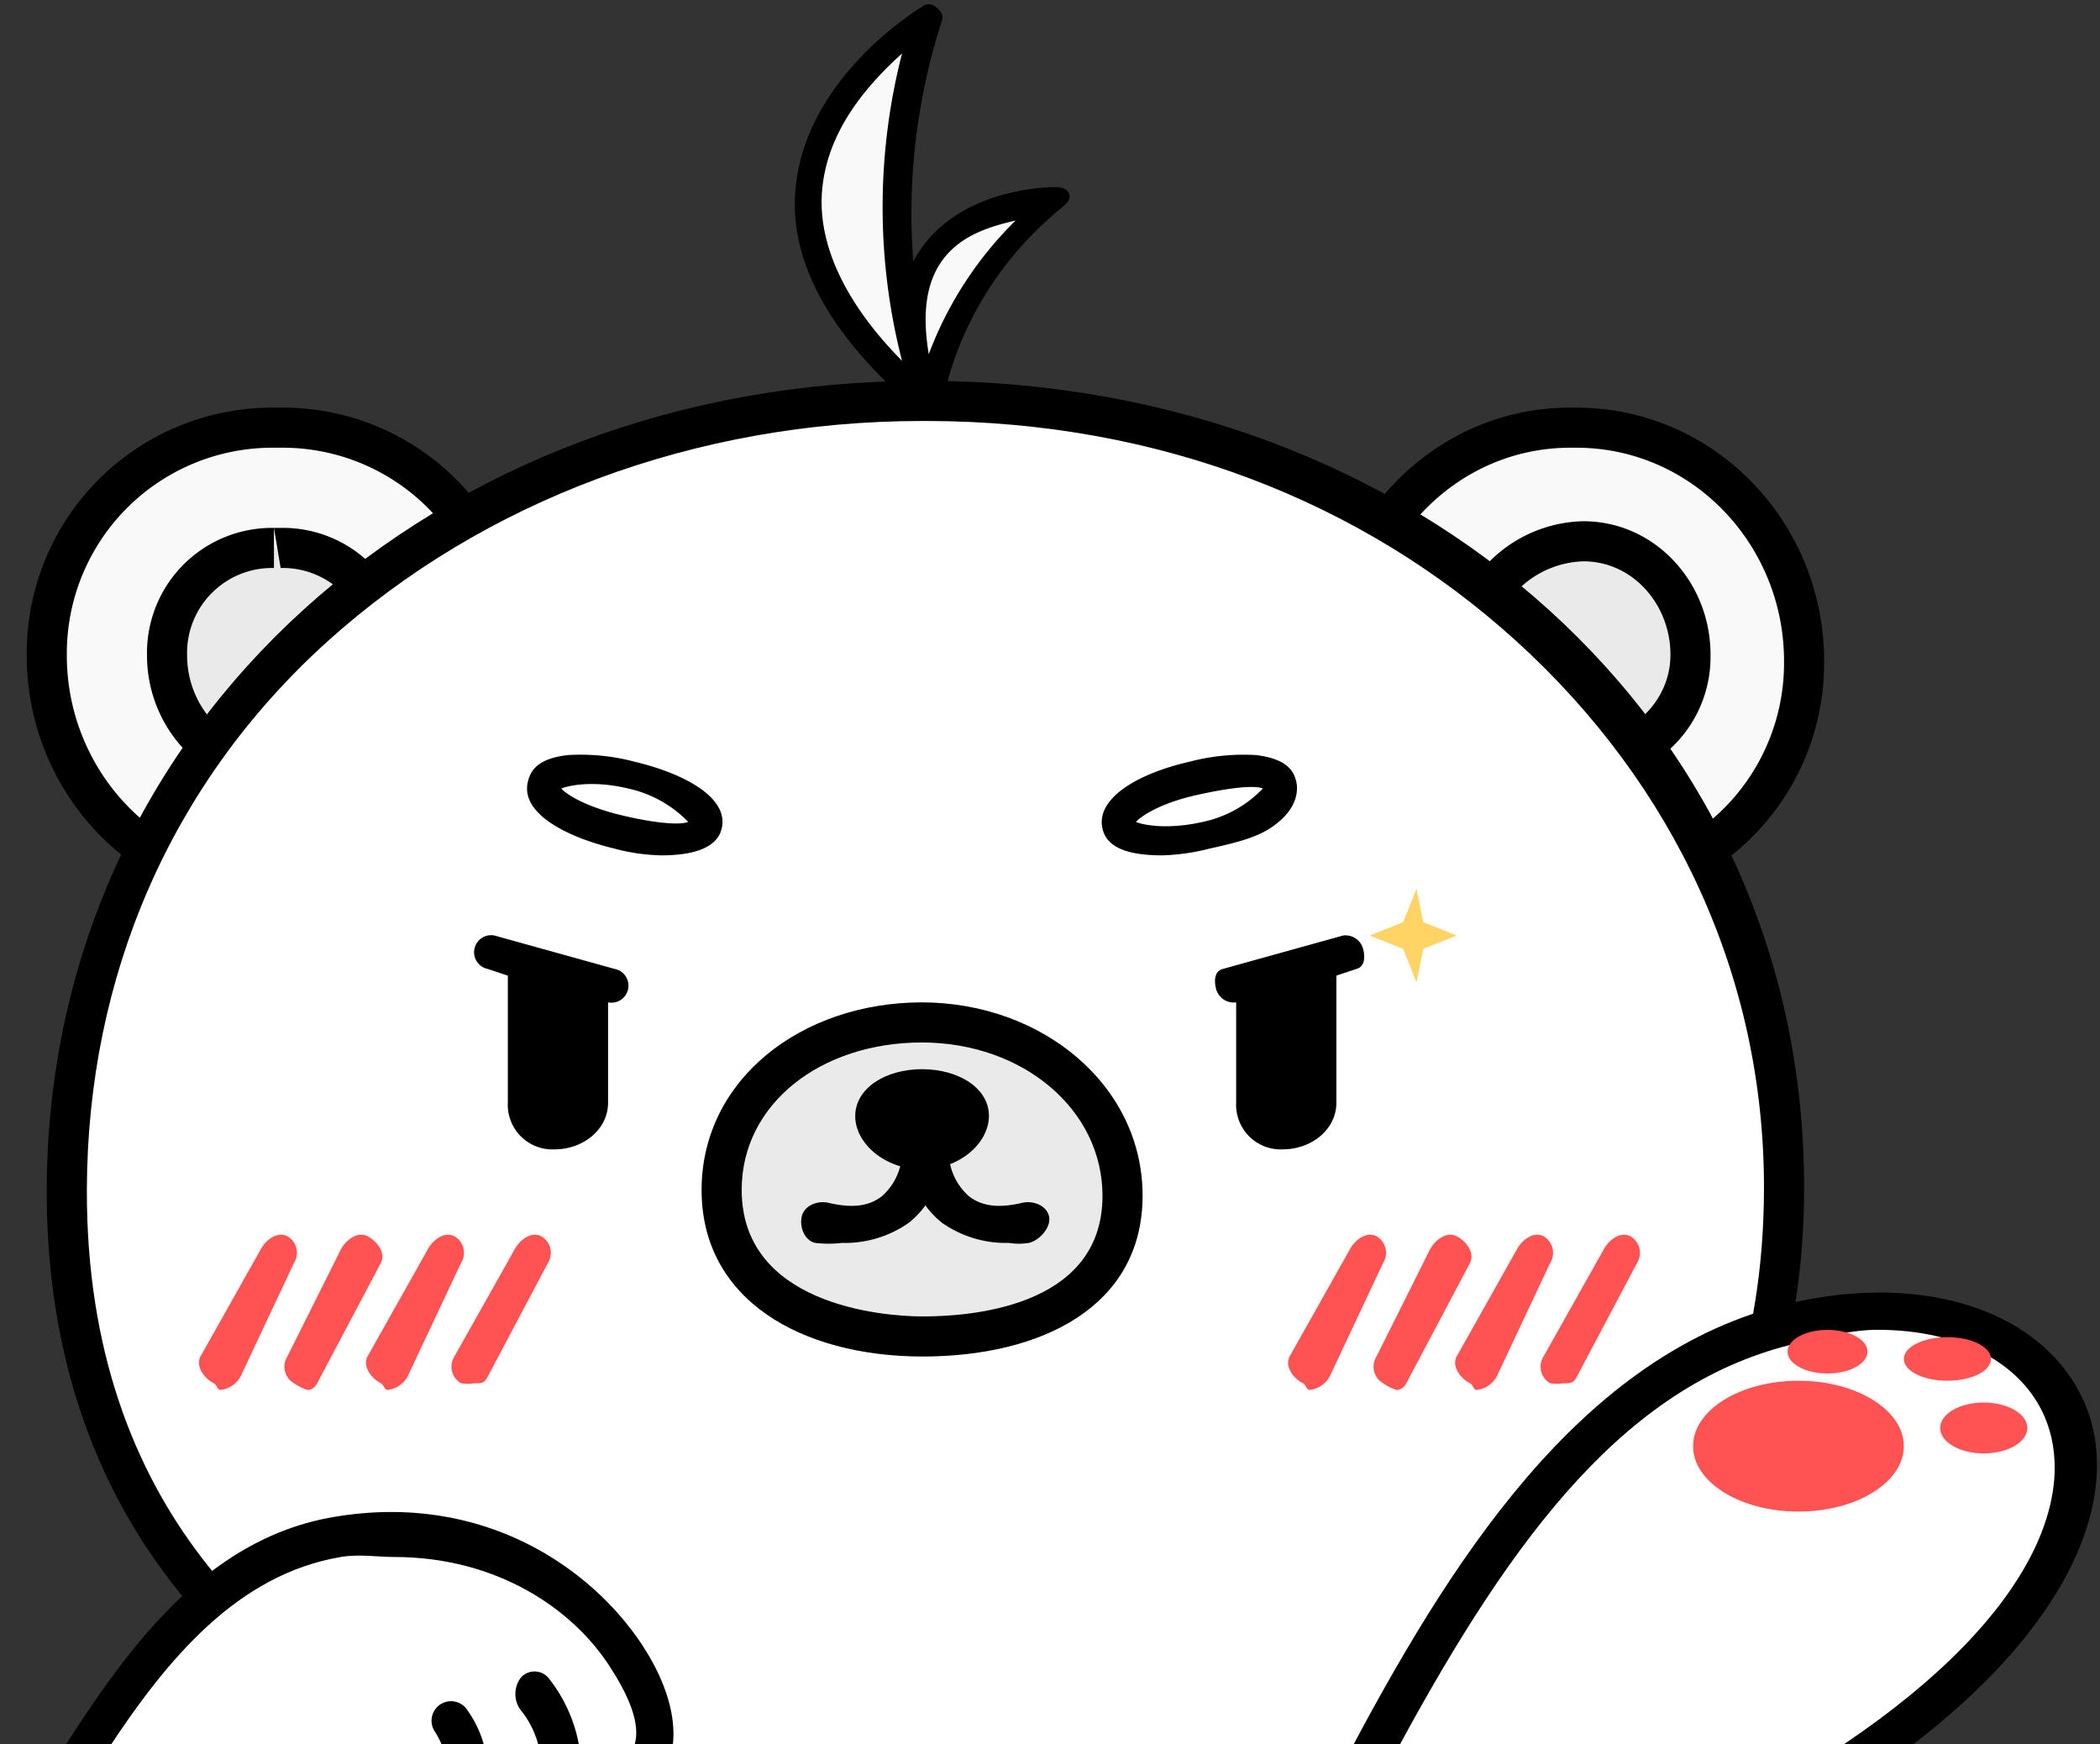
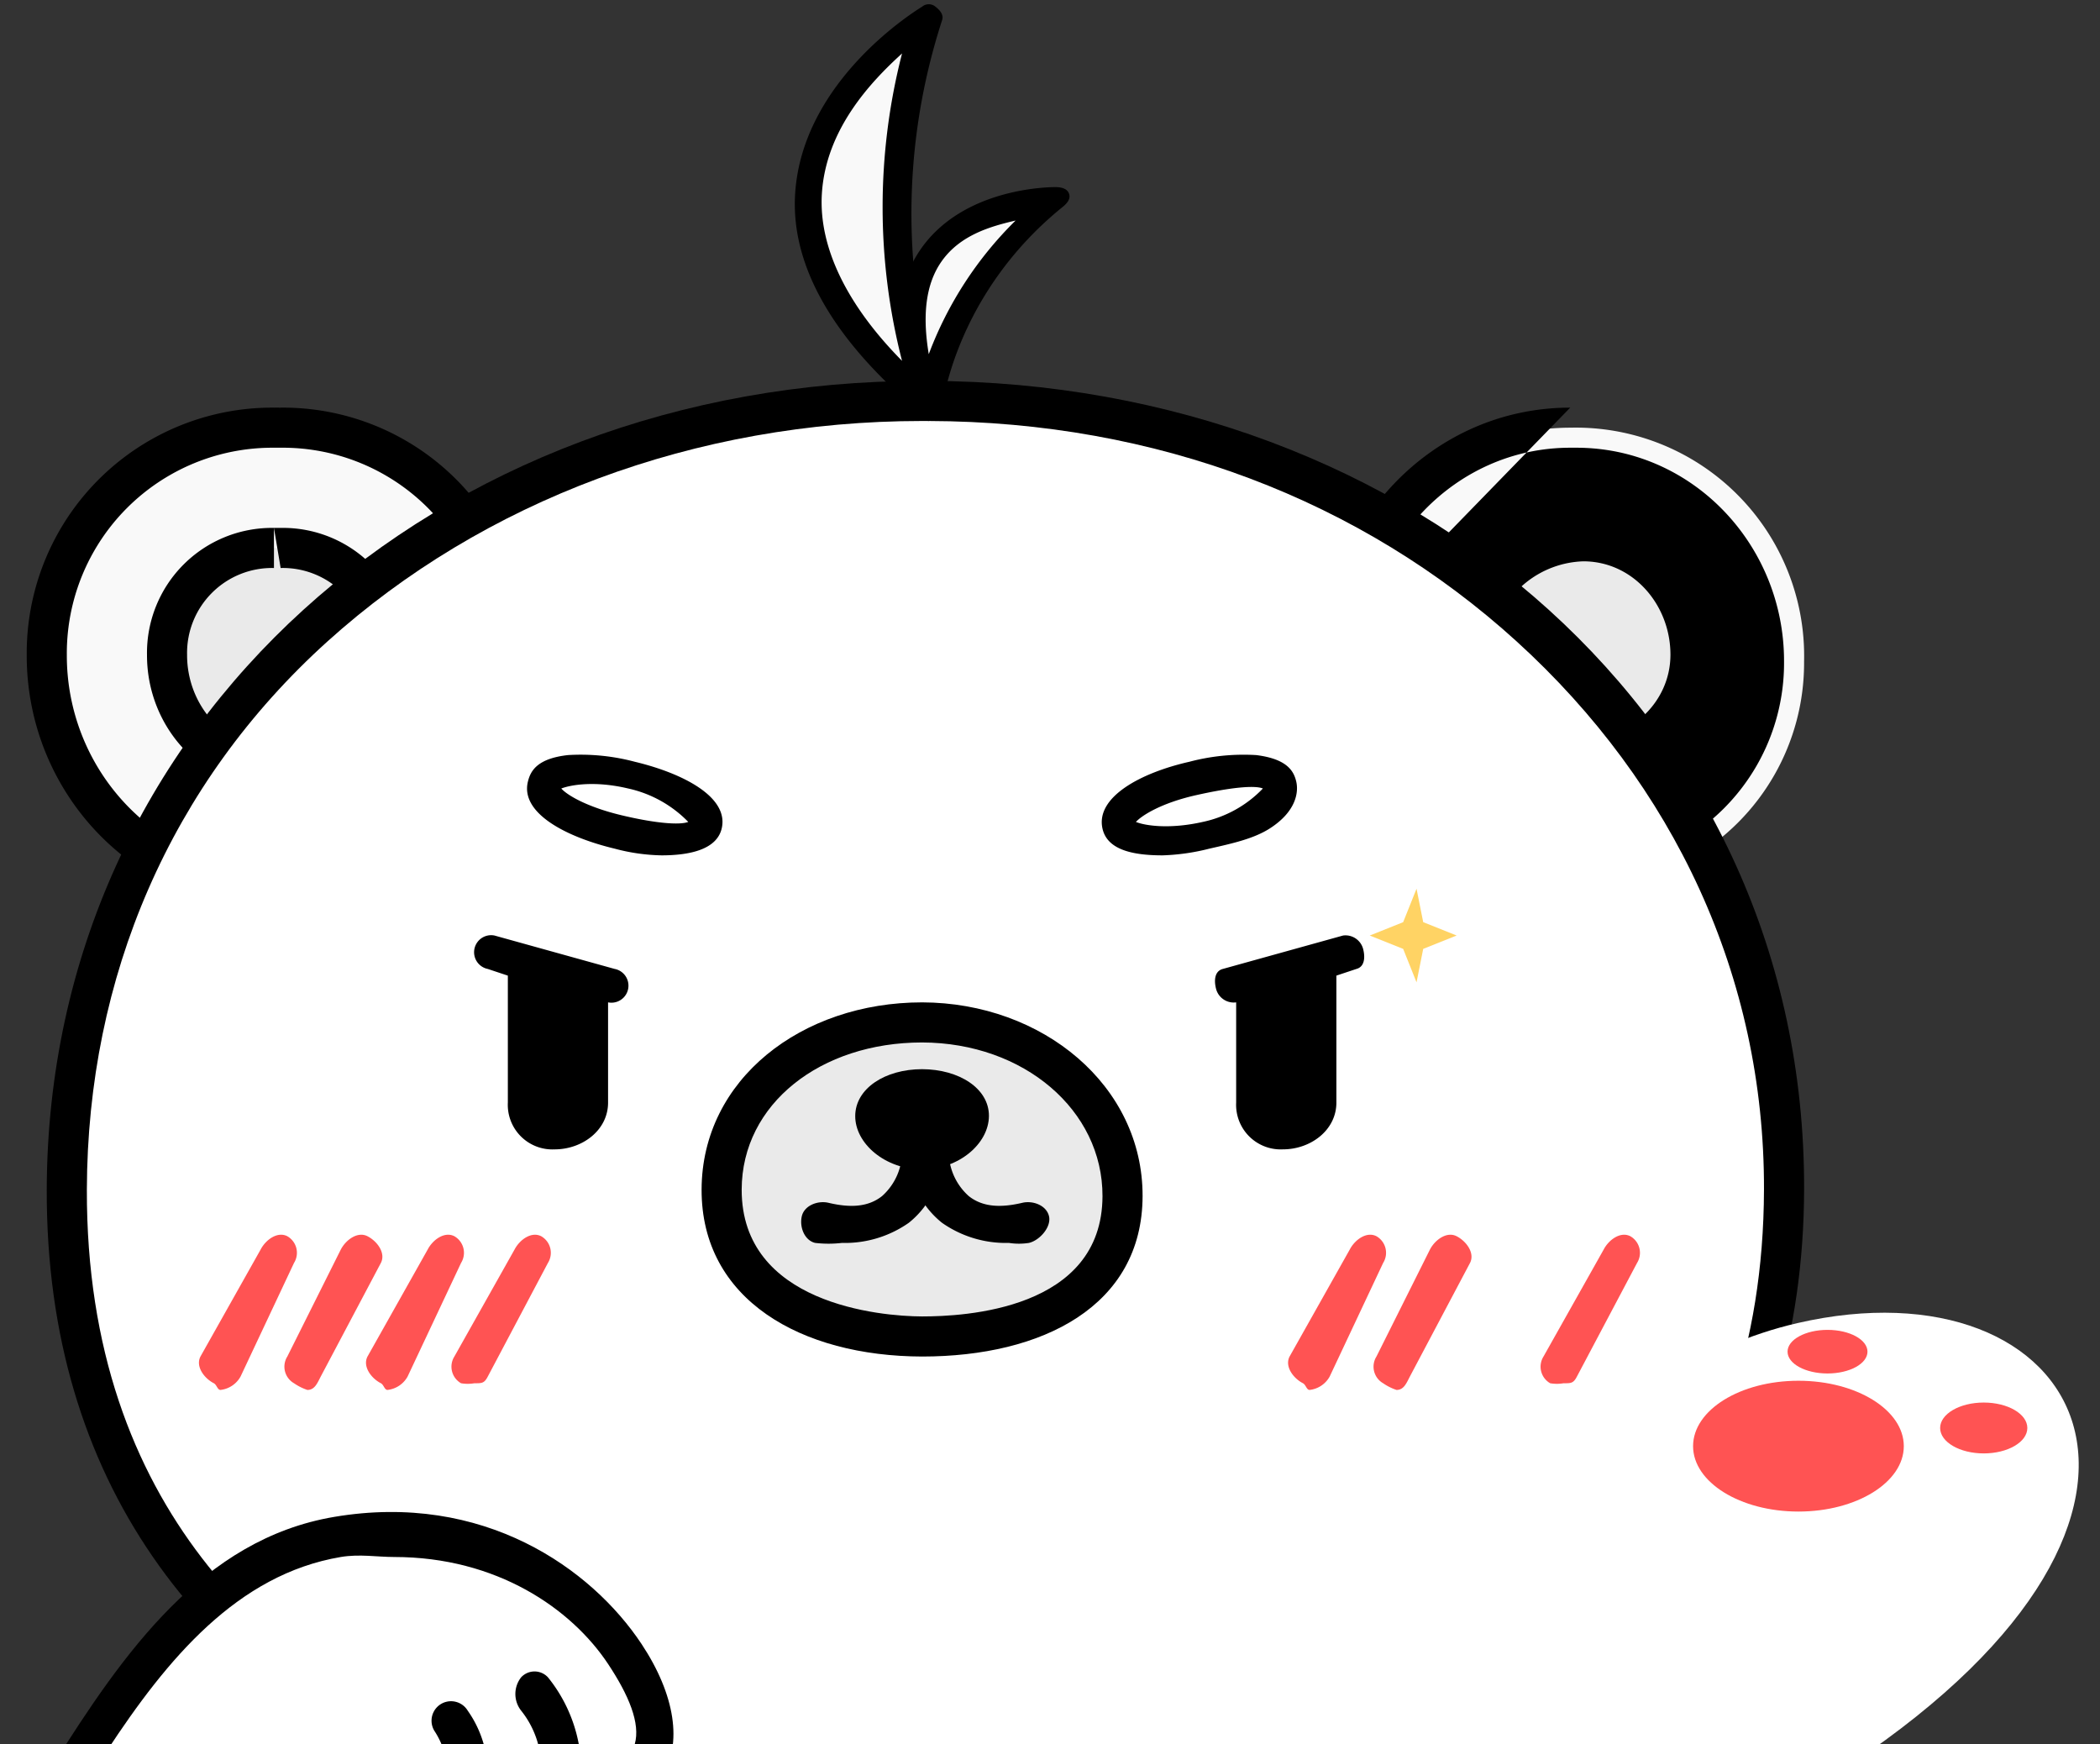
<svg xmlns="http://www.w3.org/2000/svg" width="289" height="240" viewBox="0 0 289 240">
  <rect x="0" y="0" width="289" height="240" fill="#333333" stroke="none" />
  <defs>
    <style>.a{fill:#fff;}.b{clip-path:url(#a);}.c{fill:#f9f9f9;}.d{fill:#eaeaea;}.e{fill:#ffd364;}.f{fill:#ff5353;}</style>
    <clipPath id="a">
      <rect class="a" width="289" height="240" />
    </clipPath>
  </defs>
  <g class="b">
    <g transform="translate(3.678 0.584)">
      <g transform="translate(0 55.508)">
        <g transform="translate(2.759 2.759)">
          <path class="c" d="M2088.954,963.018c-17.492-.048-31.311-14.692-31.264-32.184a31.071,31.071,0,0,1,31.264-31.264c17.583.049,32.233,13.773,32.184,31.264-.048,17.446-13.821,32.184-31.264,32.184Z" transform="translate(-2057.69 -899.569)" />
        </g>
        <path d="M2088.713,902.087h.92a28.218,28.218,0,0,1,28.506,28.506c-.043,15.927-12.579,29.425-28.506,29.425h-.92c-15.972-.044-28.55-13.454-28.506-29.425a28.3,28.3,0,0,1,28.506-28.506m0-5.517a33.784,33.784,0,0,0-34.023,34.023c-.053,19.045,14.979,34.89,34.023,34.943h.92c19,0,33.971-15.931,34.023-34.943a33.7,33.7,0,0,0-34.023-34.023Z" transform="translate(-2054.689 -896.569)" />
      </g>
      <g transform="translate(16.552 72.06)">
        <g transform="translate(2.759 2.759)">
          <path class="d" d="M2090.4,947.914c-8.366-.023-14.735-7.266-14.713-15.632a14.459,14.459,0,0,1,14.713-14.713,15.857,15.857,0,0,1,11.034,4.6c2.858,2.874,4.61,6.063,4.6,10.115a16.035,16.035,0,0,1-15.632,15.632Z" transform="translate(-2075.69 -917.569)" />
        </g>
        <path d="M2090.161,914.569l.92,5.517a11.657,11.657,0,0,1,11.954,11.954,13.244,13.244,0,0,1-12.874,12.874c-6.845-.018-11.973-6.029-11.954-12.874a11.69,11.69,0,0,1,11.954-11.954v-5.517m0,0a17.2,17.2,0,0,0-17.471,17.471c-.028,9.9,7.568,18.363,17.471,18.391h.92c9.88,0,17.444-8.5,17.471-18.391a17.157,17.157,0,0,0-17.471-17.471Z" transform="translate(-2072.69 -914.569)" />
      </g>
      <g transform="translate(178.391 55.508)">
        <g transform="translate(2.759 2.759)">
          <path class="c" d="M2282.954,963.018a31.4,31.4,0,0,1-31.264-31.264c.048-17.445,13.821-32.184,31.264-32.184a31.427,31.427,0,0,1,32.184,32.184,31.069,31.069,0,0,1-31.264,31.264Z" transform="translate(-2251.69 -899.569)" />
        </g>
-         <path d="M2282.713,902.087h.919c15.972.044,28.55,13.453,28.506,29.425a28.3,28.3,0,0,1-28.506,28.506h-.919a28.219,28.219,0,0,1-28.506-28.506c.044-15.927,12.579-29.425,28.506-29.425m0-5.517c-19,0-33.97,15.931-34.023,34.943a33.7,33.7,0,0,0,34.023,34.023h.919a33.784,33.784,0,0,0,34.023-34.023c.052-19.045-14.979-34.889-34.023-34.943Z" transform="translate(-2248.689 -896.569)" />
+         <path d="M2282.713,902.087h.919c15.972.044,28.55,13.453,28.506,29.425a28.3,28.3,0,0,1-28.506,28.506h-.919a28.219,28.219,0,0,1-28.506-28.506c.044-15.927,12.579-29.425,28.506-29.425m0-5.517c-19,0-33.97,15.931-34.023,34.943a33.7,33.7,0,0,0,34.023,34.023h.919c.052-19.045-14.979-34.889-34.023-34.943Z" transform="translate(-2248.689 -896.569)" />
      </g>
      <g transform="translate(195.862 71.14)">
        <g transform="translate(2.759 2.759)">
          <path class="d" d="M2285.4,946.914A14.416,14.416,0,0,1,2270.69,932.2a16.038,16.038,0,0,1,15.632-15.632c4.1.011,7.257,1.724,10.115,4.6a15.939,15.939,0,0,1,4.6,11.034,14.456,14.456,0,0,1-14.713,14.713Z" transform="translate(-2270.69 -916.569)" />
        </g>
        <path d="M2286.081,913.569v5.517c6.845.019,11.972,6.029,11.954,12.874-.019,6.827-6.013,11.954-12.874,11.954a12.614,12.614,0,0,1-11.954-11.954,13.268,13.268,0,0,1,12.874-12.874v-5.517m0,0a18.772,18.772,0,0,0-18.391,18.391,17.156,17.156,0,0,0,17.471,17.471h.92a17.2,17.2,0,0,0,17.471-17.471c.027-9.9-7.569-18.363-17.471-18.391Z" transform="translate(-2267.69 -913.569)" />
      </g>
      <g transform="translate(2.758 51.829)">
        <g transform="translate(2.759 2.759)">
          <path class="a" d="M2111.264,1083.156c-23.489-10.966-50.7-33.057-50.575-79.08.084-30.01,11.795-58.1,34.023-78.161,21.937-19.8,51.784-30.345,83.678-30.345h.919c31.975.088,60.845,11.327,82.759,31.264,22.2,20.2,35.026,47.17,34.943,77.241-.1,36.2-17.508,63.564-50.575,79.08Z" transform="translate(-2060.689 -895.569)" />
        </g>
        <path d="M2178.149,898.087h.92c31.29.086,59.512,10.869,80.919,30.345,21.613,19.665,34.1,46.119,34.023,75.4-.121,43.82-26.39,65.677-48.736,76.322H2111.943c-22.636-10.722-48.858-32.115-48.736-76.322.081-29.223,11.461-55.869,33.1-75.4,21.43-19.343,50.631-30.345,81.839-30.345m0-5.517c-66.6,0-120.281,46.9-120.46,111.264-.111,40.349,21.151,67.021,53.333,81.839H2246.2c31.811-14.726,53.223-41.828,53.333-81.839.178-64.489-53.678-111.079-120.46-111.264Z" transform="translate(-2057.689 -892.569)" />
      </g>
      <g transform="translate(92.874 137.347)">
        <g transform="translate(2.759 2.759)">
          <path class="d" d="M2186.276,1031.788c-8.058-.023-14.47-2.189-19.31-5.517-5.044-3.467-8.292-8.437-8.276-14.713.037-13.35,12.052-22.988,27.586-22.988h0c7.473.02,14.225,2.06,19.31,6.437a23.753,23.753,0,0,1,8.276,17.471c-.04,14.489-14.439,19.31-27.586,19.31Z" transform="translate(-2158.69 -988.569)" />
        </g>
        <path d="M2186.035,991.087h0c14.016.039,24.86,9.33,24.827,21.149-.044,15.681-19.093,16.552-24.827,16.552h0c-5.768-.016-24.871-1.727-24.828-17.471.033-11.78,10.861-20.229,24.828-20.23m0-5.517c-16.577,0-30.3,10.589-30.345,25.747-.041,15.191,13.719,22.943,30.345,22.988h0c16.552,0,30.3-6.927,30.345-22.069.041-15.191-13.72-26.621-30.345-26.667Z" transform="translate(-2155.69 -985.569)" />
      </g>
      <g transform="translate(114.023 146.542)">
        <path d="M2187.885,995.569c-5.062,0-9.185,2.637-9.2,6.437s4.118,7.343,9.2,7.356h0c5.062,0,9.185-3.556,9.2-7.356s-4.117-6.423-9.2-6.437Z" transform="translate(-2178.69 -995.569)" />
      </g>
      <g transform="translate(106.579 154.818)">
        <path d="M2176.2,1020.2a15.821,15.821,0,0,1-3.678,0c-1.482-.349-2.188-2.2-1.839-3.678s2.2-2.19,3.678-1.839c2.839.669,5.367.652,7.356-.92a8.231,8.231,0,0,0,2.759-6.437,2.765,2.765,0,0,1,2.759-2.759h0a2.758,2.758,0,0,1,2.759,2.759,12.237,12.237,0,0,1-4.6,10.115A15.307,15.307,0,0,1,2176.2,1020.2Z" transform="translate(-2170.594 -1004.569)" />
      </g>
      <g transform="translate(121.38 154.818)">
        <path d="M2200.483,1020.2a15.309,15.309,0,0,1-9.2-2.759,12.238,12.238,0,0,1-4.6-10.115,2.758,2.758,0,0,1,2.759-2.759h0a2.766,2.766,0,0,1,2.759,2.759,8.233,8.233,0,0,0,2.759,6.437c1.989,1.571,4.515,1.587,7.356.92,1.477-.351,3.329.356,3.678,1.839s-1.276,3.329-2.759,3.678A8.922,8.922,0,0,1,2200.483,1020.2Z" transform="translate(-2186.69 -1004.569)" />
      </g>
      <g transform="translate(68.854 103.237)">
        <path d="M2148.071,962.355a26.6,26.6,0,0,1-6.437-.92c-6.677-1.6-12.99-4.873-11.954-9.2.354-1.478,1.25-3.2,5.517-3.678a28.977,28.977,0,0,1,9.2.919c6.677,1.6,12.989,4.871,11.954,9.2h0C2155.671,961.489,2152.117,962.355,2148.071,962.355Zm6.437-4.6Zm-20.23-4.6c.823.932,3.57,2.552,8.276,3.678s8.038,1.378,9.2.92a16.456,16.456,0,0,0-8.276-4.6C2138.766,952.033,2135.434,952.7,2134.278,953.159Z" transform="translate(-2129.568 -948.474)" />
      </g>
      <g transform="translate(147.945 103.227)">
        <path d="M2223.957,962.354c-4.189,0-7.626-.786-8.276-3.678h0c-.974-4.338,5.257-7.687,11.954-9.2a29.256,29.256,0,0,1,9.2-.92c4.26.531,5.183,2.2,5.517,3.678s-.057,4.131-3.678,6.437c-2.165,1.377-5.028,2.028-8.276,2.759A29.593,29.593,0,0,1,2223.957,962.354Zm-3.678-4.6c1.149.475,4.475,1.063,9.2,0a16.043,16.043,0,0,0,8.276-4.6c-1.149-.474-4.475-.142-9.2.92S2221.116,956.836,2220.279,957.756Z" transform="translate(-2215.58 -948.463)" />
      </g>
      <g transform="translate(0.92 207.476)">
        <path class="a" d="M2139.851,1096.775c6.087-9.572-10.459-36.49-41.379-31.264-16.514,2.791-26.933,16.552-36.782,32.184Z" transform="translate(-2056.172 -1062.076)" />
        <path d="M2055.69,1100.211l2.759-3.678c9.6-15.24,20.529-30.966,38.621-34.023,20.6-3.488,35.447,7.149,42.3,17.471,4.64,6.991,5.7,13.761,2.759,18.391l-.919.92Zm49.655-32.184c-2.349,0-4.788-.434-7.356,0-14.244,2.407-23.906,14.04-32.184,26.667l72.644-.92c.807-2.856-.828-6.738-3.678-11.035C2129.718,1075.13,2119.456,1068.027,2105.345,1068.027Z" transform="translate(-2055.69 -1061.834)" />
      </g>
      <g transform="translate(55.673 229.422)">
        <g transform="translate(11.575)">
-           <path class="a" d="M2130.69,1088.569a18.826,18.826,0,0,1,3.678,11.034" transform="translate(-2128.052 -1085.932)" />
          <path d="M2134.137,1102.132a2.76,2.76,0,0,1-2.759-2.759,12.621,12.621,0,0,0-2.759-8.276,3.708,3.708,0,0,1,0-4.6,2.517,2.517,0,0,1,3.678,0,20.647,20.647,0,0,1,4.6,12.874,2.759,2.759,0,0,1-2.759,2.759Z" transform="translate(-2127.821 -1085.701)" />
        </g>
        <g transform="translate(0 4.057)">
          <path class="a" d="M2118.69,1092.569a18.348,18.348,0,0,1,1.839,7.356" transform="translate(-2115.512 -1090.31)" />
          <path d="M2120.251,1102.487a2.76,2.76,0,0,1-2.759-2.759,11.263,11.263,0,0,0-1.839-5.517,2.681,2.681,0,1,1,4.6-2.759,15.107,15.107,0,0,1,2.759,8.276,2.759,2.759,0,0,1-2.759,2.759Z" transform="translate(-2115.234 -1090.113)" />
        </g>
      </g>
      <g transform="translate(105.703)">
        <g transform="translate(2.292 1.255)">
          <path class="c" d="M2188.277,837.569s-36.322,23.188,0,53.333C2188.277,890.9,2178.5,867.715,2188.277,837.569Z" transform="translate(-2172.134 -837.569)" />
        </g>
        <path d="M2188.077,892.632c-.417,0-.58.282-.919,0-11.761-9.761-18.111-20.067-17.471-30.345.981-15.735,16.82-25.331,17.471-25.747a1.428,1.428,0,0,1,1.839,0c.614.475,1.16,1.1.92,1.839-9.458,29.156-.1,52.188,0,52.414.329.781-.238,1.335-.92,1.839C2188.67,892.875,2188.461,892.632,2188.077,892.632Zm-3.678-49.655c-4.313,3.916-10.49,10.44-11.034,19.31-.461,7.511,3.629,15.5,11.034,22.989A84.983,84.983,0,0,1,2184.4,842.977Z" transform="translate(-2169.642 -836.204)" />
        <g transform="translate(14.34 25.163)">
          <g transform="translate(1.942 1.839)">
            <path class="c" d="M2206.973,865.569s-27.354-.163-17.471,28.506C2189.5,894.075,2191.454,878.139,2206.973,865.569Z" transform="translate(-2187.349 -865.569)" />
          </g>
          <path d="M2189.332,895.753c-.778,0-1.582-1.093-1.839-1.839-3.27-9.484-3-16.646.919-22.069,6.031-8.335,17.874-8.273,18.391-8.276.774.011,1.586.188,1.839.92s-.318,1.353-.92,1.839c-14.794,11.983-16.528,27.436-16.552,27.586a2.357,2.357,0,0,1-1.839,1.839C2189.276,895.757,2189.386,895.753,2189.332,895.753Zm11.954-27.586c-3.391.794-7.545,1.955-10.115,5.517-2.309,3.2-2.724,7.589-1.839,12.874A50.862,50.862,0,0,1,2201.285,868.167Z" transform="translate(-2185.237 -863.569)" />
        </g>
      </g>
      <g transform="translate(61.555 128.098)">
        <path d="M2141,980.162l-16.552-4.6a2.344,2.344,0,0,0-.92,4.6l2.759.919v17.471a6.138,6.138,0,0,0,6.437,6.437c3.809,0,7.356-2.628,7.356-6.437V984.76h0a2.344,2.344,0,1,0,.92-4.6Z" transform="translate(-2121.631 -975.51)" />
      </g>
      <g transform="translate(163.528 128.098)">
        <path d="M2233.6,980.162l16.552-4.6a2.511,2.511,0,0,1,2.759,1.839c.3,1.142.222,2.458-.919,2.759l-2.759.919v17.471c0,3.809-3.547,6.437-7.356,6.437a6.138,6.138,0,0,1-6.437-6.437V984.76h0a2.509,2.509,0,0,1-2.759-1.839C2232.376,981.779,2232.454,980.463,2233.6,980.162Z" transform="translate(-2232.527 -975.51)" />
      </g>
      <g transform="translate(184.828 121.715)">
        <path class="e" d="M2262.126,981.443l-1.839-4.6-4.6-1.839,4.6-1.839,1.839-4.6.919,4.6,4.6,1.839-4.6,1.839Z" transform="translate(-2255.69 -968.569)" />
      </g>
      <g transform="translate(23.702 169.324)">
        <g transform="translate(0 0)">
          <path class="f" d="M2083.43,1041.7c-.425,0-.515-.712-.919-.92-1.354-.7-2.537-2.324-1.839-3.678l8.276-14.713c.7-1.352,2.32-2.537,3.678-1.839a2.631,2.631,0,0,1,.919,3.678l-7.356,15.632A3.616,3.616,0,0,1,2083.43,1041.7Z" transform="translate(-2080.465 -1020.345)" />
        </g>
        <g transform="translate(11.787 0.001)">
          <path class="f" d="M2096.416,1041.7a7.273,7.273,0,0,1-1.839-.92,2.631,2.631,0,0,1-.92-3.678l7.356-14.713c.7-1.351,2.32-2.536,3.678-1.839s2.537,2.325,1.839,3.678l-8.276,15.632C2097.765,1040.811,2097.416,1041.7,2096.416,1041.7Z" transform="translate(-2093.283 -1020.345)" />
        </g>
        <g transform="translate(22.989 0)">
          <path class="f" d="M2108.43,1041.7c-.425,0-.514-.712-.919-.92-1.354-.7-2.537-2.325-1.839-3.678l8.276-14.713c.7-1.352,2.319-2.537,3.678-1.839a2.632,2.632,0,0,1,.919,3.678l-7.356,15.632A3.617,3.617,0,0,1,2108.43,1041.7Z" transform="translate(-2105.465 -1020.345)" />
        </g>
        <g transform="translate(34.775)">
          <path class="f" d="M2121.416,1040.781a5.44,5.44,0,0,1-1.839,0,2.63,2.63,0,0,1-.919-3.678l8.276-14.713c.7-1.352,2.32-2.538,3.678-1.839a2.631,2.631,0,0,1,.919,3.678l-8.276,15.632C2122.765,1040.811,2122.416,1040.781,2121.416,1040.781Z" transform="translate(-2118.283 -1020.344)" />
        </g>
        <g transform="translate(149.885)">
          <g transform="translate(0 0)">
            <path class="f" d="M2246.43,1041.7c-.425,0-.515-.712-.919-.92-1.354-.7-2.537-2.324-1.839-3.678l8.276-14.713c.7-1.352,2.32-2.537,3.678-1.839a2.63,2.63,0,0,1,.919,3.678l-7.356,15.632A3.616,3.616,0,0,1,2246.43,1041.7Z" transform="translate(-2243.465 -1020.345)" />
          </g>
          <g transform="translate(11.787 0.001)">
            <path class="f" d="M2259.416,1041.7a7.278,7.278,0,0,1-1.839-.92,2.631,2.631,0,0,1-.919-3.678l7.356-14.713c.7-1.351,2.322-2.536,3.678-1.839s2.537,2.325,1.839,3.678l-8.276,15.632C2260.765,1040.811,2260.416,1041.7,2259.416,1041.7Z" transform="translate(-2256.283 -1020.345)" />
          </g>
          <g transform="translate(22.989 0)">
-             <path class="f" d="M2271.43,1041.7c-.425,0-.514-.712-.92-.92-1.354-.7-2.537-2.325-1.839-3.678l8.276-14.713c.7-1.352,2.319-2.537,3.678-1.839a2.632,2.632,0,0,1,.919,3.678l-7.356,15.632A3.617,3.617,0,0,1,2271.43,1041.7Z" transform="translate(-2268.465 -1020.345)" />
-           </g>
+             </g>
          <g transform="translate(34.775)">
            <path class="f" d="M2284.416,1040.781a5.44,5.44,0,0,1-1.839,0,2.63,2.63,0,0,1-.919-3.678l8.276-14.713c.7-1.352,2.32-2.538,3.678-1.839a2.631,2.631,0,0,1,.919,3.678l-8.276,15.632C2285.765,1040.811,2285.416,1040.781,2284.416,1040.781Z" transform="translate(-2281.283 -1020.344)" />
          </g>
        </g>
      </g>
      <g transform="translate(179.311 177.277)">
        <path class="a" d="M2321.816,1094.134c52.414-34.943,31.543-69.652-7.356-60.69-26.652,6.141-43.809,31.357-59.77,61.609Z" transform="translate(-2250.092 -1029.237)" />
-         <path d="M2249.69,1097.569l1.839-3.678c14.4-27.3,32.5-56.74,61.609-63.448,18.789-4.327,35.052,1.256,40.46,13.793,5.212,12.083-.7,32.041-31.264,52.414h0Zm75.4-63.448c-3.513,0-7.142.943-11.034,1.839-23.11,5.324-38.8,25.765-55.173,56.092l61.609-.92c27.148-18.322,31.882-35.1,27.586-45.057C2344.806,1038.483,2336.123,1034.121,2325.092,1034.121Z" transform="translate(-2249.69 -1028.993)" />
        <g transform="translate(49.655 12.484)">
          <ellipse class="f" cx="14.5" cy="9" rx="14.5" ry="9" transform="translate(0.356 -0.345)" />
        </g>
        <g transform="translate(62.529 5.127)">
          <ellipse class="f" cx="5.5" cy="3" rx="5.5" ry="3" transform="translate(0.483 0.011)" />
        </g>
        <g transform="translate(79.08 6.047)">
-           <ellipse class="f" cx="6" cy="3" rx="6" ry="3" transform="translate(-0.068 0.092)" />
-         </g>
+           </g>
        <g transform="translate(83.678 15.242)">
          <ellipse class="f" cx="6" cy="3.5" rx="6" ry="3.5" transform="translate(0.333 -0.104)" />
        </g>
      </g>
    </g>
  </g>
</svg>